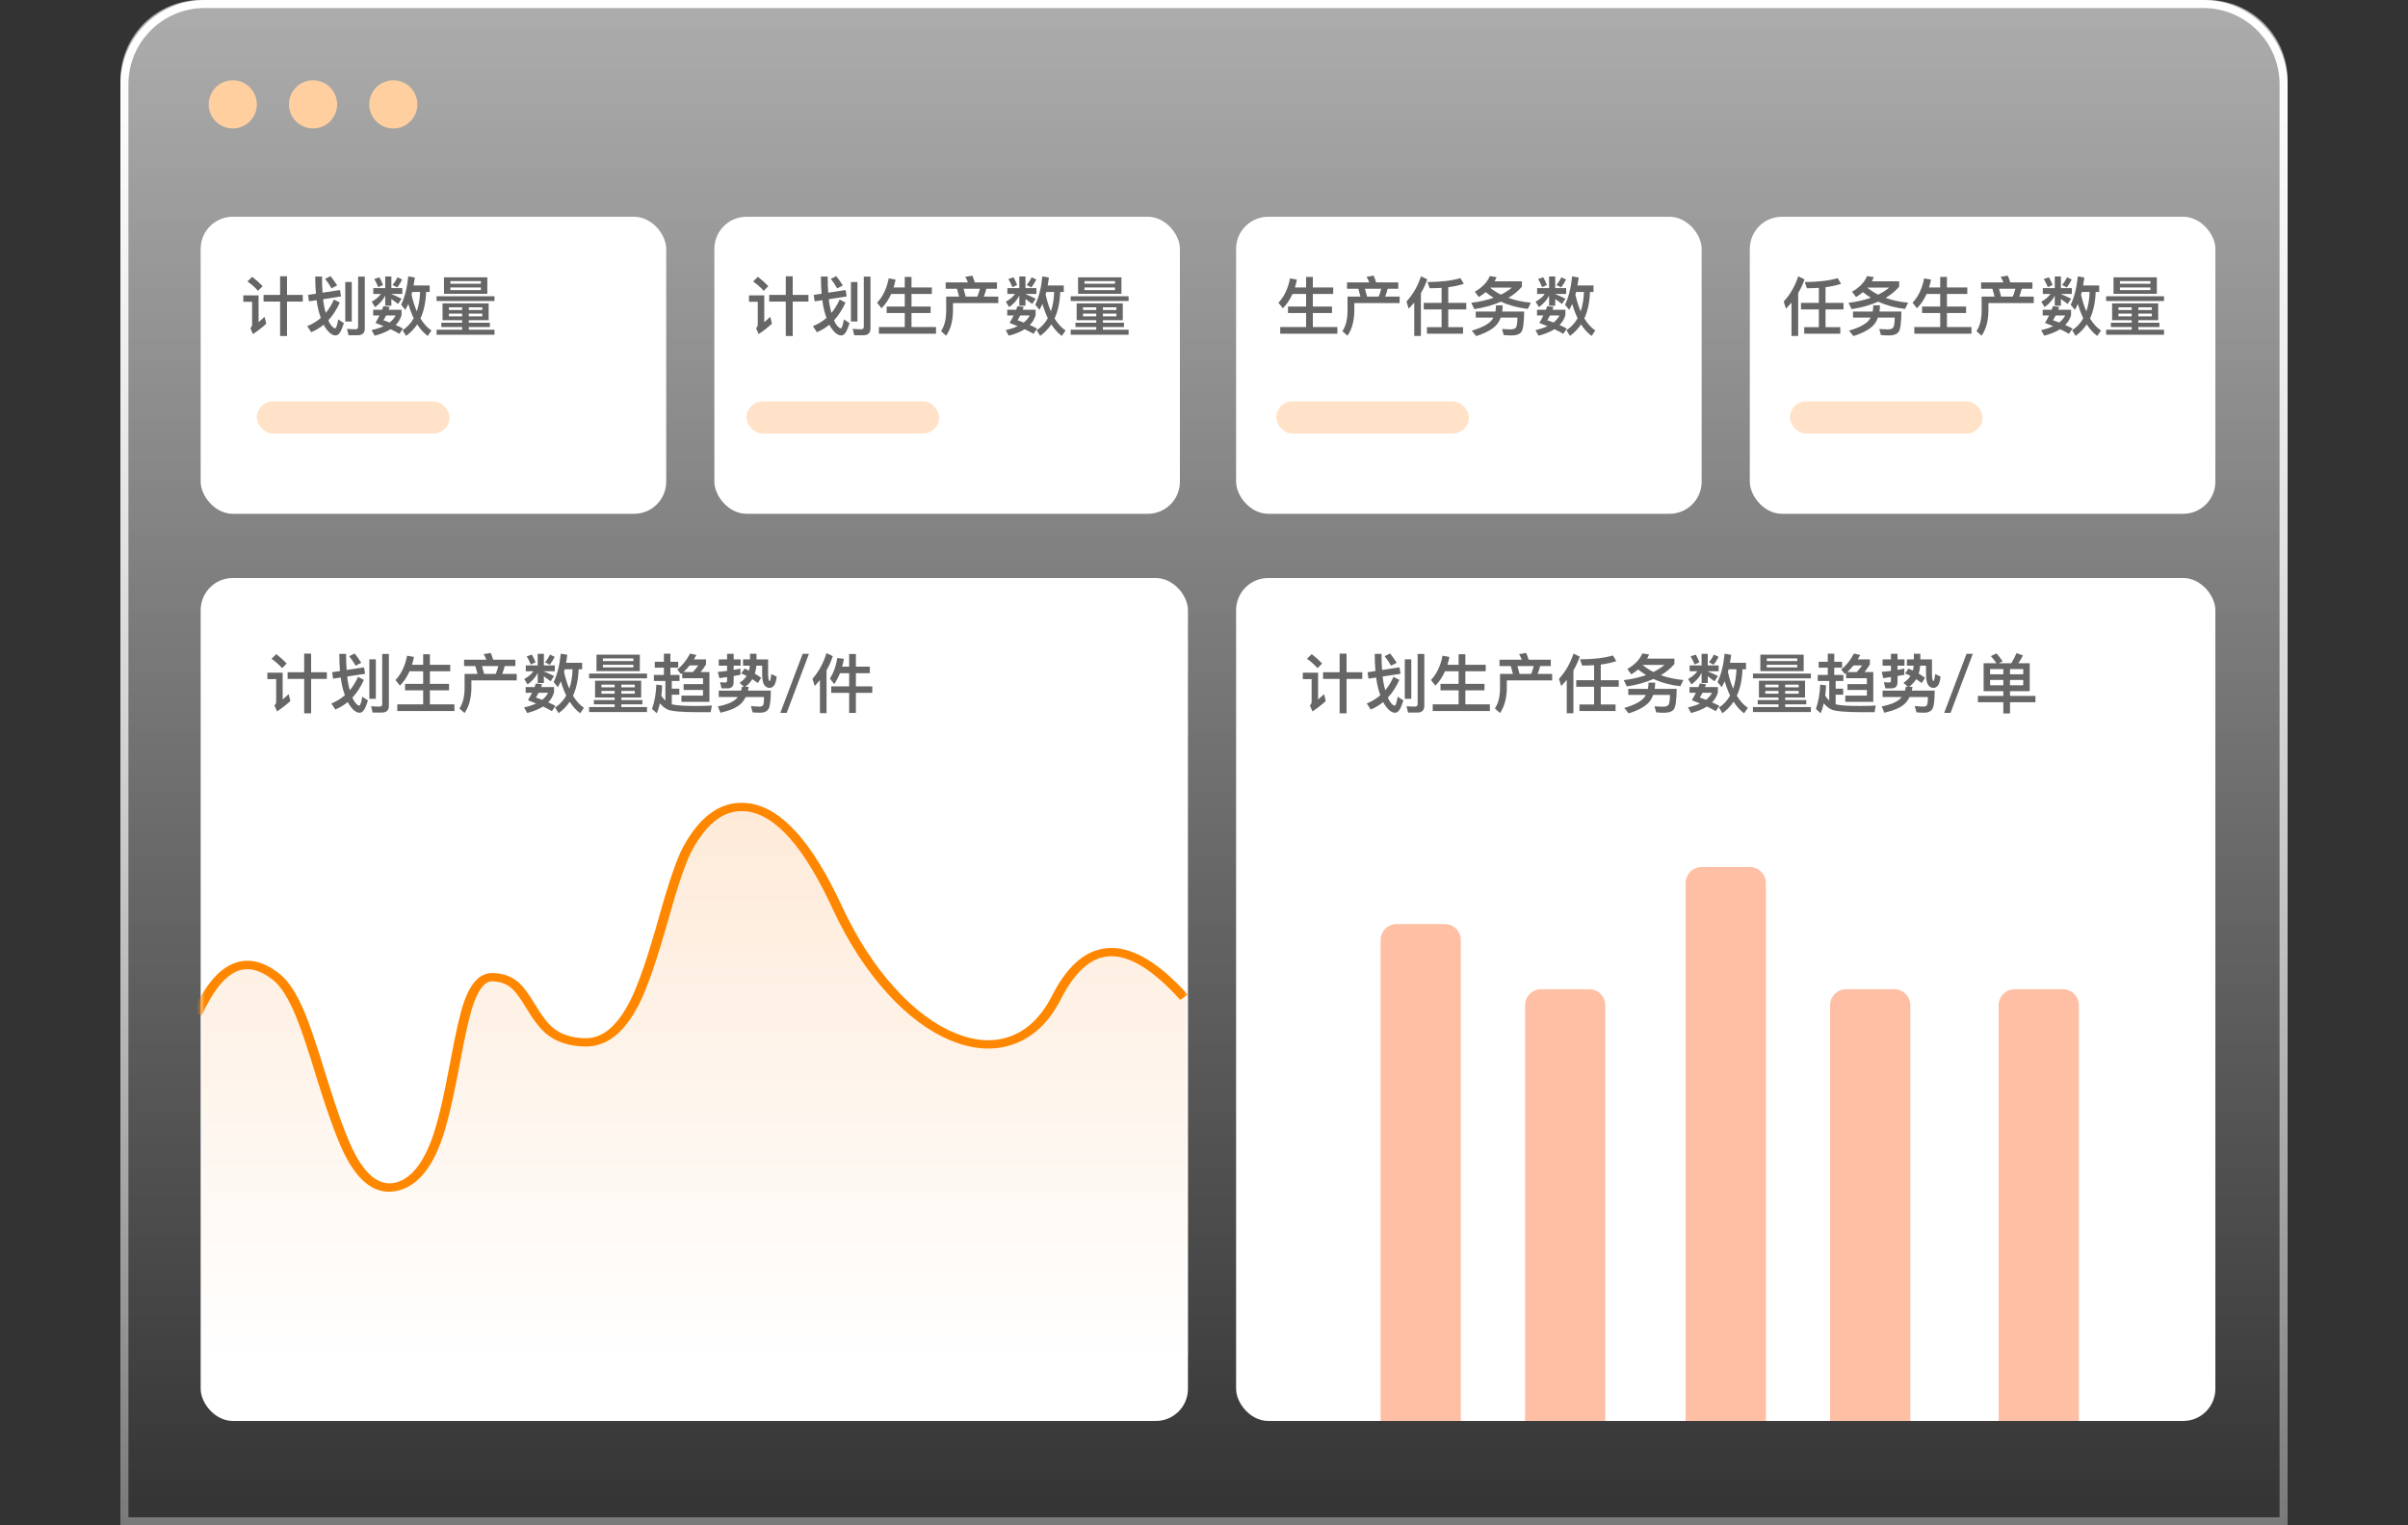
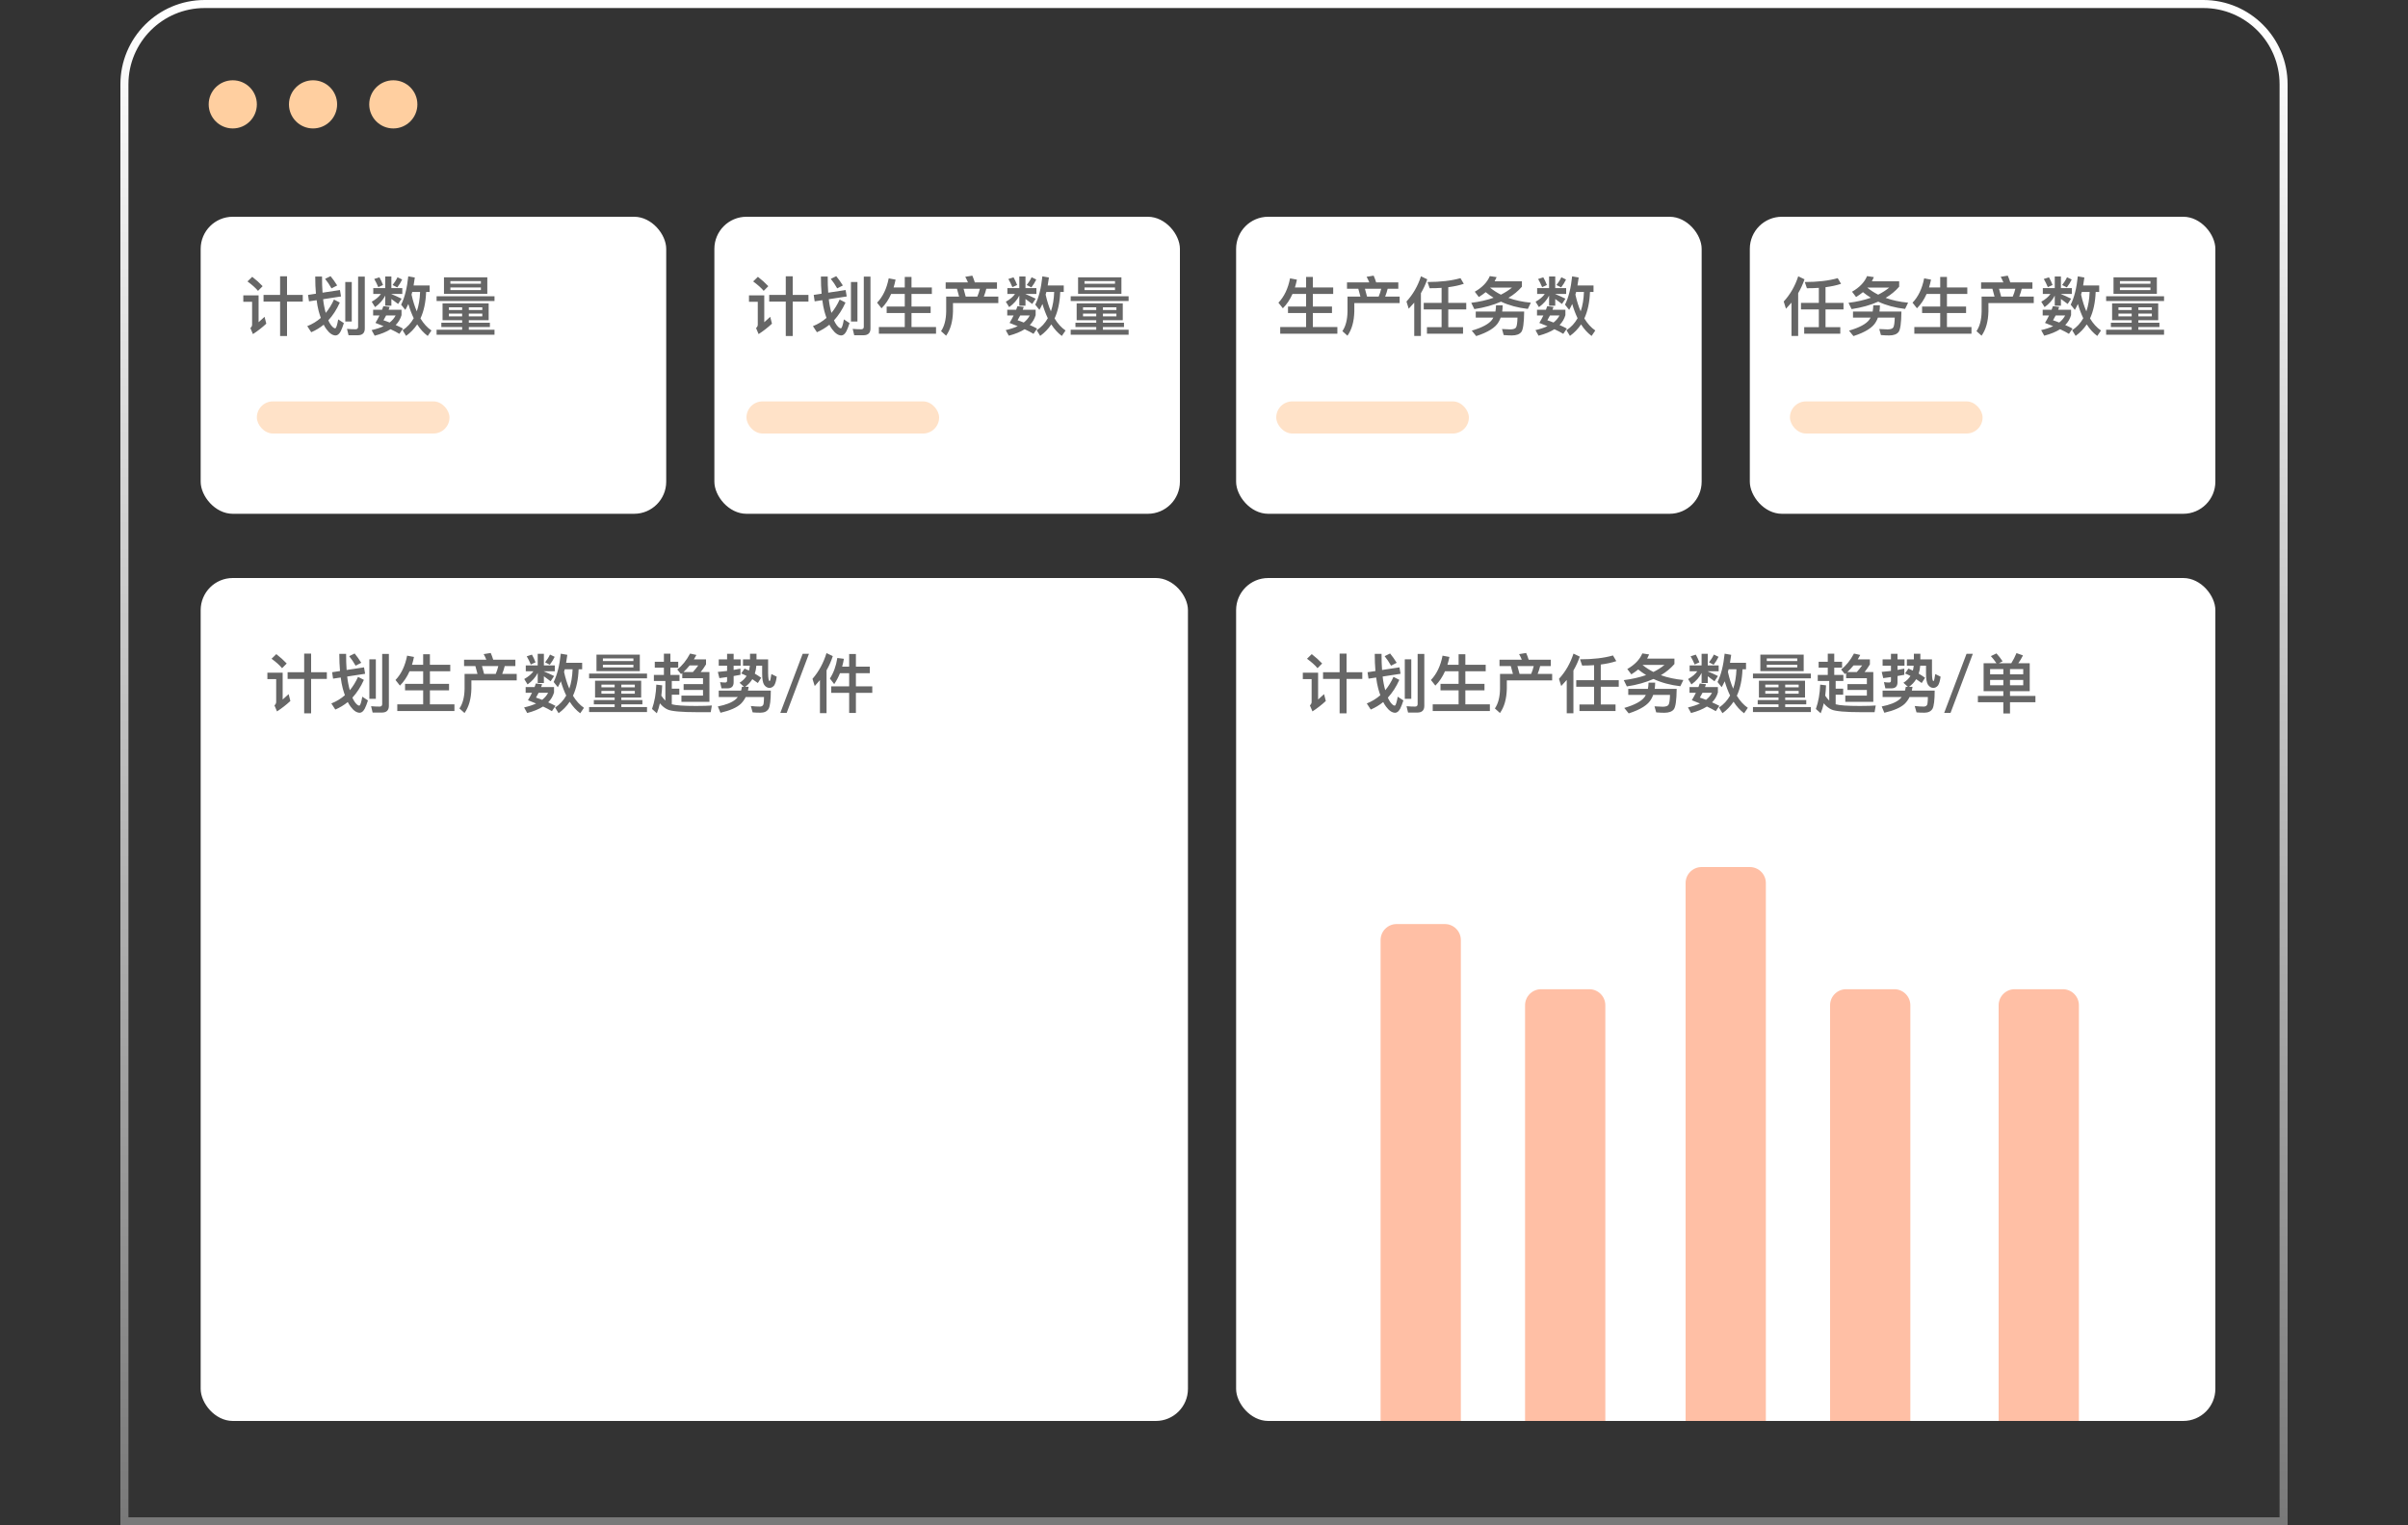
<svg xmlns="http://www.w3.org/2000/svg" fill="none" version="1.1" width="300" height="190" viewBox="0 0 300 190">
  <rect x="0" y="0" width="300" height="190" fill="#333333" stroke="none" />
  <defs>
    <clipPath id="master_svg0_117_18679">
      <rect x="0" y="0" width="300" height="190" rx="0" />
    </clipPath>
    <linearGradient x1="0.5" y1="0" x2="0.5" y2="1" id="master_svg1_117_18009">
      <stop offset="0%" stop-color="#FFFFFF" stop-opacity="0.6" />
      <stop offset="100%" stop-color="#FFFFFF" stop-opacity="0" />
    </linearGradient>
    <linearGradient x1="0.5" y1="0" x2="0.5" y2="1.534" id="master_svg2_117_17873">
      <stop offset="0%" stop-color="#FFFFFF" stop-opacity="1" />
      <stop offset="100%" stop-color="#FFFFFF" stop-opacity="0" />
    </linearGradient>
    <mask id="master_svg3_117_35329" style="mask-type:alpha" maskUnits="objectBoundingBox">
      <g>
-         <rect x="25" y="72" width="123" height="105" rx="4" fill="#FFFFFF" fill-opacity="1" />
-       </g>
+         </g>
    </mask>
    <linearGradient x1="0.463" y1="0.041" x2="0.463" y2="1" id="master_svg4_117_34855">
      <stop offset="0%" stop-color="#FDD5B1" stop-opacity="1" />
      <stop offset="100%" stop-color="#FFFFFF" stop-opacity="1" />
    </linearGradient>
    <mask id="master_svg5_117_18750" style="mask-type:alpha" maskUnits="objectBoundingBox">
      <g>
        <rect x="154" y="72" width="122" height="105" rx="4" fill="#FFFFFF" fill-opacity="1" />
      </g>
    </mask>
  </defs>
  <g clip-path="url(#master_svg0_117_18679)">
    <g>
      <g>
-         <path d="M15 10C15 4.477 19.477 0 25 0L275 0C280.523 0 285 4.477 285 10L285 190C285 190 285 190 285 190L15 190C15 190 15 190 15 190Z" fill="url(#master_svg1_117_18009)" fill-opacity="1" />
        <path d="M15.5 10.5C15.5 4.977 19.977 0.5 25.5 0.5L274.5 0.5C280.023 0.5 284.5 4.977 284.5 10.5L284.5 189.5C284.5 189.5 284.5 189.5 284.5 189.5L15.5 189.5C15.5 189.5 15.5 189.5 15.5 189.5Z" stroke="url(#master_svg2_117_17873)" fill-opacity="0" fill="none" stroke-width="1" />
      </g>
      <g>
        <g>
          <rect x="25" y="72" width="123" height="105" rx="4" fill="#FFFFFF" fill-opacity="1" />
        </g>
        <g>
          <path d="M35.832,83.736L35.832,84.568L37.896,84.568L37.896,88.856L38.76,88.856L38.76,84.568L40.72,84.568L40.72,83.736L38.76,83.736L38.76,81.416L37.896,81.416L37.896,83.736L35.832,83.736ZM34.424,81.48L33.832,82.056C34.4,82.472,34.84,82.864,35.144,83.232L35.72,82.648C35.36,82.264,34.928,81.872,34.424,81.48ZM33.312,83.792L33.312,84.592L34.408,84.592L34.408,87.432C34.408,87.6,34.336,87.744,34.192,87.864L34.512,88.616C35.104,88.232,35.656,87.8,36.176,87.32L35.96,86.464C35.696,86.712,35.448,86.936,35.216,87.136L35.216,83.792L33.312,83.792ZM46.016,82.128L46.016,87.048L46.824,87.048L46.824,82.128L46.016,82.128ZM47.576,88.76C48.152,88.76,48.448,88.48,48.448,87.92L48.448,81.456L47.616,81.456L47.616,87.704C47.616,87.912,47.504,88.016,47.288,88.016C46.96,88.016,46.608,88,46.232,87.968L46.424,88.76L47.576,88.76ZM45.352,83.128L43.184,83.456C43.136,82.856,43.12,82.184,43.12,81.448L42.272,81.448C42.272,82.232,42.304,82.944,42.36,83.584L41.376,83.736L41.496,84.536L42.448,84.392C42.512,84.888,42.592,85.336,42.696,85.728C42.776,86.04,42.872,86.328,42.968,86.6C42.472,87.032,41.912,87.376,41.28,87.624L41.776,88.384C42.336,88.144,42.856,87.832,43.328,87.448C43.432,87.656,43.544,87.84,43.672,88.008C44.048,88.52,44.432,88.784,44.816,88.784C45.048,88.784,45.256,88.616,45.44,88.28C45.584,88,45.712,87.656,45.84,87.248L45.136,86.784C45.008,87.504,44.888,87.872,44.768,87.896C44.552,87.888,44.312,87.656,44.048,87.2C44,87.112,43.952,87.016,43.904,86.904C44.464,86.296,44.944,85.56,45.336,84.688L44.608,84.312C44.32,84.944,43.984,85.496,43.584,85.976C43.512,85.736,43.448,85.464,43.392,85.176C43.336,84.904,43.288,84.6,43.256,84.272L45.488,83.928L45.352,83.128ZM44.184,81.4L43.504,81.736C43.792,82.088,44.056,82.488,44.304,82.92L45.008,82.56C44.744,82.136,44.472,81.752,44.184,81.4ZM51.024,83.616L52.72,83.616L52.72,85.184L50.464,85.184L50.464,85.992L52.72,85.992L52.72,87.736L49.496,87.736L49.496,88.568L56.616,88.568L56.616,87.736L53.56,87.736L53.56,85.992L55.944,85.992L55.944,85.184L53.56,85.184L53.56,83.616L56.096,83.616L56.096,82.808L53.56,82.808L53.56,81.496L52.72,81.496L52.72,82.808L51.328,82.808C51.424,82.504,51.504,82.176,51.576,81.832L50.72,81.672C50.472,82.944,49.992,83.952,49.272,84.704L49.824,85.4C50.312,84.92,50.712,84.32,51.024,83.616ZM61.136,81.336L60.256,81.48C60.376,81.688,60.488,81.92,60.592,82.176L57.816,82.176L57.816,82.968L59.224,82.968L59.488,83.944L57.88,83.944L57.88,85.792C57.864,86.84,57.648,87.656,57.24,88.248L57.872,88.816C58.416,88.056,58.696,87.048,58.728,85.792L58.728,84.752L64.376,84.752L64.376,83.944L62.568,83.944C62.696,83.624,62.8,83.304,62.88,82.968L64.208,82.968L64.208,82.176L61.448,82.176C61.352,81.864,61.248,81.584,61.136,81.336ZM60.312,83.944L60.048,82.968L62.08,82.968C62,83.304,61.896,83.624,61.76,83.944L60.312,83.944ZM70.36,83.368L71.336,83.368C71.304,84.272,71.168,85.08,70.928,85.784C70.664,85.184,70.448,84.488,70.272,83.696C70.304,83.584,70.328,83.48,70.36,83.368ZM70.544,86.64C70.2,87.256,69.736,87.752,69.16,88.136L69.592,88.84C70.136,88.448,70.6,87.968,70.976,87.408C71.352,88,71.792,88.48,72.288,88.848L72.752,88.168C72.224,87.808,71.768,87.304,71.384,86.664C71.808,85.752,72.04,84.656,72.088,83.368L72.528,83.368L72.528,82.56L70.528,82.56C70.584,82.248,70.632,81.92,70.68,81.568L69.864,81.424C69.712,82.896,69.416,84.072,68.976,84.952L69.496,85.6C69.624,85.376,69.752,85.128,69.872,84.864C70.064,85.52,70.288,86.112,70.544,86.64ZM66.76,85.136C66.712,85.28,66.656,85.424,66.6,85.584L65.488,85.584L65.488,86.296L66.28,86.296C66.136,86.592,65.968,86.904,65.776,87.224C66.128,87.36,66.472,87.496,66.792,87.632C66.368,87.824,65.872,87.992,65.296,88.12L65.68,88.816C66.472,88.608,67.128,88.344,67.656,88.008C68.088,88.208,68.456,88.4,68.76,88.584L69.208,87.928C68.912,87.768,68.608,87.624,68.296,87.488C68.648,87.136,68.888,86.72,69.024,86.256L69.024,85.584L67.416,85.584C67.456,85.472,67.496,85.352,67.544,85.232L66.76,85.136ZM67.544,87.176C67.288,87.072,67.032,86.976,66.776,86.896C66.888,86.704,67,86.504,67.104,86.296L68.288,86.296C68.12,86.624,67.872,86.92,67.544,87.176ZM66.272,81.544L65.624,81.752C65.8,82.048,65.968,82.384,66.128,82.768L66.72,82.504C66.592,82.16,66.44,81.84,66.272,81.544ZM68.52,81.536C68.376,81.856,68.168,82.176,67.912,82.504L68.496,82.8C68.744,82.48,68.944,82.152,69.104,81.816L68.52,81.536ZM65.504,82.888L65.504,83.616L66.456,83.616C66.216,83.968,65.832,84.288,65.312,84.584L65.728,85.256C66.304,84.84,66.72,84.368,66.992,83.824L66.992,85.08L67.76,85.08L67.76,84.24C67.984,84.392,68.264,84.6,68.6,84.864L69.032,84.208C68.6,83.992,68.176,83.8,67.76,83.632L67.76,83.616L69.12,83.616L69.12,82.888L67.76,82.888L67.76,81.44L66.992,81.44L66.992,82.888L65.504,82.888ZM74.136,84.792L74.136,86.888L76.576,86.888L76.576,87.2L73.984,87.2L73.984,87.736L76.576,87.736L76.576,88.072L73.392,88.072L73.392,88.696L80.608,88.696L80.608,88.072L77.408,88.072L77.408,87.736L80.032,87.736L80.032,87.2L77.408,87.2L77.408,86.888L79.88,86.888L79.88,84.792L74.136,84.792ZM79.088,86.408L77.408,86.408L77.408,86.064L79.088,86.064L79.088,86.408ZM76.576,86.408L74.928,86.408L74.928,86.064L76.576,86.064L76.576,86.408ZM74.928,85.616L74.928,85.28L76.576,85.28L76.576,85.616L74.928,85.616ZM77.408,85.28L79.088,85.28L79.088,85.616L77.408,85.616L77.408,85.28ZM74.312,81.544L74.312,83.6L79.712,83.6L79.712,81.544L74.312,81.544ZM78.912,83.136L75.112,83.136L75.112,82.808L78.912,82.808L78.912,83.136ZM75.112,82.344L75.112,82.016L78.912,82.016L78.912,82.344L75.112,82.344ZM73.392,83.904L73.392,84.496L80.608,84.496L80.608,83.904L73.392,83.904ZM81.576,82.432L81.576,83.168L82.712,83.168L82.712,84.072L81.464,84.072L81.464,84.824L82.896,84.824L82.896,87.272C82.72,87.104,82.552,86.896,82.392,86.656C82.448,86.24,82.48,85.816,82.496,85.368L81.768,85.28C81.728,86.392,81.552,87.4,81.232,88.312L81.832,88.848C81.992,88.456,82.12,88.04,82.216,87.608C82.504,87.968,82.832,88.232,83.2,88.392C83.688,88.6,84.92,88.712,86.896,88.712L88.544,88.712L88.688,87.88C88.256,87.912,87.592,87.936,86.704,87.936C85.16,87.936,84.16,87.864,83.696,87.728L83.696,86.536L84.632,86.536L84.632,85.784L83.696,85.784L83.696,84.824L84.656,84.824L84.656,84.072L83.52,84.072L83.52,83.168L84.496,83.168L84.496,82.432L83.52,82.432L83.52,81.424L82.712,81.424L82.712,82.432L81.576,82.432ZM85.976,81.408C85.52,82.264,84.984,82.928,84.376,83.392L84.848,83.968C84.896,83.928,84.952,83.888,85,83.84L85,84.48L87.584,84.48L87.584,85.216L85.168,85.216L85.168,85.944L87.584,85.944L87.584,86.648L84.896,86.648L84.896,87.424L88.384,87.424L88.384,83.712L87.296,83.712C87.52,83.44,87.736,83.128,87.96,82.76L87.96,82.136L86.448,82.136C86.552,81.96,86.656,81.776,86.76,81.584L85.976,81.408ZM85.152,83.712C85.416,83.464,85.672,83.192,85.92,82.888L86.992,82.888C86.768,83.2,86.544,83.472,86.328,83.712L85.152,83.712ZM89.544,82.136L89.544,82.92L90.584,82.92L90.584,83.576C90.2,83.624,89.816,83.664,89.432,83.696L89.624,84.472C89.944,84.424,90.264,84.384,90.584,84.336L90.584,84.792C90.584,84.936,90.504,85.016,90.36,85.016C90.152,85.016,89.936,85,89.712,84.968L89.888,85.744L90.64,85.744C91.144,85.744,91.4,85.488,91.4,84.992L91.4,84.208C91.688,84.16,91.968,84.104,92.248,84.056L92.248,83.288C91.968,83.344,91.688,83.4,91.4,83.448L91.4,82.92L92.272,82.92L92.272,82.136L91.4,82.136L91.4,81.44L90.584,81.44L90.584,82.136L89.544,82.136ZM92.76,83.28L92.344,83.888C92.568,83.976,92.792,84.08,93.016,84.2C92.8,84.536,92.504,84.824,92.136,85.048L92.696,85.552L92.432,85.552C92.408,85.712,92.376,85.864,92.328,86.024L89.544,86.024L89.544,86.824L91.92,86.824C91.832,86.936,91.728,87.04,91.616,87.144C91.168,87.512,90.44,87.8,89.432,88L89.76,88.784C90.968,88.504,91.816,88.128,92.304,87.664C92.544,87.424,92.744,87.144,92.904,86.824L95.184,86.824C95.184,87.112,95.168,87.384,95.136,87.632C95.104,87.872,94.96,88,94.704,88.016C94.352,88.016,93.968,87.992,93.544,87.944L93.768,88.736C94.032,88.76,94.36,88.776,94.752,88.776C95.232,88.776,95.568,88.608,95.76,88.288C95.936,87.96,96.032,87.208,96.032,86.024L93.184,86.024C93.216,85.872,93.248,85.712,93.272,85.552L92.832,85.552C93.2,85.296,93.496,84.976,93.728,84.6C93.952,84.744,94.184,84.904,94.416,85.08L94.832,84.424C94.584,84.248,94.32,84.072,94.04,83.912C94.136,83.616,94.2,83.288,94.232,82.92L94.952,82.92L94.952,83.848C94.952,84.568,95.032,85.056,95.208,85.312C95.392,85.56,95.608,85.688,95.864,85.688C96.088,85.688,96.28,85.584,96.448,85.384C96.592,85.168,96.704,84.8,96.768,84.288L96.104,83.96C96.024,84.544,95.952,84.84,95.88,84.84C95.768,84.84,95.704,84.504,95.696,83.848L95.696,82.136L94.248,82.136L94.248,81.432L93.44,81.432L93.44,82.136L92.568,82.136L92.568,82.92L93.416,82.92C93.4,83.128,93.36,83.328,93.312,83.528C93.136,83.44,92.952,83.36,92.76,83.28ZM100,81.44L97.216,88.8L98.008,88.8L100.784,81.44L100,81.44ZM102.968,81.352C102.592,82.584,102.008,83.656,101.224,84.56L101.504,85.456C101.728,85.216,101.944,84.968,102.152,84.712L102.152,88.832L102.976,88.832L102.976,83.496C103.296,82.936,103.552,82.352,103.752,81.728L102.968,81.352ZM104.32,81.96C104.16,82.968,103.848,83.824,103.392,84.52L103.928,85.216C104.208,84.808,104.448,84.352,104.648,83.856L105.792,83.856L105.792,85.496L103.56,85.496L103.56,86.304L105.792,86.304L105.792,88.808L106.632,88.808L106.632,86.304L108.672,86.304L108.672,85.496L106.632,85.496L106.632,83.856L108.368,83.856L108.368,83.04L106.632,83.04L106.632,81.464L105.792,81.464L105.792,83.04L104.92,83.04C105.008,82.728,105.08,82.4,105.136,82.064L104.32,81.96Z" fill="#666666" fill-opacity="1" />
        </g>
        <g mask="url(#master_svg3_117_35329)">
          <g>
            <g style="opacity:0.5;mix-blend-mode:multiply">
              <path d="M25.008,126.672Q29.168,117.557,34.889,122.114C40.609,126.672,41.649,150.385,49.97,148.061C58.291,145.737,55.951,122.114,61.671,122.114C67.392,122.114,65.572,130.198,73.373,130.198C81.173,130.198,82.473,112.621,85.984,106.183C89.494,99.745,96.775,96.577,104.576,113.388C112.376,130.198,126.158,135.833,131.878,124.61Q137.599,113.388,148,124.61L148,168.775L25.138,169L25.008,126.672Z" fill-rule="evenodd" fill="url(#master_svg4_117_34855)" fill-opacity="1" style="mix-blend-mode:multiply" />
            </g>
            <g>
              <path d="M147.034,124.543Q142.137,119.112,138.465,119.112Q134.892,119.112,132.186,124.434Q129.991,128.748,126.27,130.071Q122.683,131.347,118.468,129.614Q114.37,127.929,110.56,123.743Q106.601,119.394,103.71,113.152Q98.512,101.926,93.242,101.102Q89.185,100.468,86.203,105.947Q85.11,107.957,83.277,114.49Q81.16,122.034,79.643,125.034Q76.953,130.355,73.018,130.355Q69.974,130.355,68.041,128.76Q66.927,127.84,65.55,125.545Q64.493,123.783,63.822,123.171Q62.799,122.239,61.296,122.239Q59.983,122.239,58.978,125.085Q58.298,127.011,57.289,132.464Q56.016,139.349,54.94,142.246Q53.046,147.343,49.764,148.261Q45.972,149.322,43.234,144.379Q41.711,141.63,39.373,134.006Q37.794,128.856,36.92,126.721Q35.504,123.261,34.049,122.099Q31.504,120.068,29.416,121.033Q27.138,122.086,25.134,126.485L24,126.112Q26.164,121.361,28.835,120.126Q31.696,118.804,34.882,121.347Q36.554,122.682,38.069,126.382Q38.959,128.556,40.55,133.746Q42.86,141.277,44.335,143.94Q46.614,148.056,49.383,147.281Q52.074,146.528,53.78,141.936Q54.829,139.112,56.088,132.304Q57.109,126.782,57.813,124.789Q59.078,121.207,61.296,121.207Q63.328,121.207,64.712,122.468Q65.499,123.185,66.634,125.077Q67.919,127.219,68.889,128.02Q70.468,129.323,73.018,129.323Q76.151,129.323,78.526,124.626Q80.001,121.709,82.094,114.251Q83.955,107.618,85.099,105.514Q88.476,99.307,93.462,100.087Q99.397,101.015,104.842,112.774Q107.669,118.879,111.522,123.112Q115.158,127.106,118.998,128.685Q122.719,130.215,125.8,129.119Q129.069,127.956,131.069,124.025Q134.093,118.08,138.465,118.08Q142.738,118.08,148,123.916L147.034,124.543Z" fill-rule="evenodd" fill="#FF8700" fill-opacity="1" />
            </g>
          </g>
        </g>
      </g>
      <g>
        <g>
          <rect x="154" y="72" width="122" height="105" rx="4" fill="#FFFFFF" fill-opacity="1" />
        </g>
        <g mask="url(#master_svg5_117_18750)" />
        <g>
          <path d="M164.832,83.736L164.832,84.568L166.896,84.568L166.896,88.856L167.76,88.856L167.76,84.568L169.72,84.568L169.72,83.736L167.76,83.736L167.76,81.416L166.896,81.416L166.896,83.736L164.832,83.736ZM163.424,81.48L162.832,82.056C163.4,82.472,163.84,82.864,164.144,83.232L164.72,82.648C164.36,82.264,163.928,81.872,163.424,81.48ZM162.312,83.792L162.312,84.592L163.408,84.592L163.408,87.432C163.408,87.6,163.336,87.744,163.192,87.864L163.512,88.616C164.104,88.232,164.656,87.8,165.176,87.32L164.96,86.464C164.696,86.712,164.448,86.936,164.216,87.136L164.216,83.792L162.312,83.792ZM175.016,82.128L175.016,87.048L175.824,87.048L175.824,82.128L175.016,82.128ZM176.576,88.76C177.152,88.76,177.448,88.48,177.448,87.92L177.448,81.456L176.616,81.456L176.616,87.704C176.616,87.912,176.504,88.016,176.288,88.016C175.96,88.016,175.608,88,175.232,87.968L175.424,88.76L176.576,88.76ZM174.352,83.128L172.184,83.456C172.136,82.856,172.12,82.184,172.12,81.448L171.272,81.448C171.272,82.232,171.304,82.944,171.36,83.584L170.376,83.736L170.496,84.536L171.448,84.392C171.512,84.888,171.592,85.336,171.696,85.728C171.776,86.04,171.872,86.328,171.968,86.6C171.472,87.032,170.912,87.376,170.28,87.624L170.776,88.384C171.336,88.144,171.856,87.832,172.328,87.448C172.432,87.656,172.544,87.84,172.672,88.008C173.048,88.52,173.432,88.784,173.816,88.784C174.048,88.784,174.256,88.616,174.44,88.28C174.584,88,174.712,87.656,174.84,87.248L174.136,86.784C174.008,87.504,173.888,87.872,173.768,87.896C173.552,87.888,173.312,87.656,173.048,87.2C173,87.112,172.952,87.016,172.904,86.904C173.464,86.296,173.944,85.56,174.336,84.688L173.608,84.312C173.32,84.944,172.984,85.496,172.584,85.976C172.512,85.736,172.448,85.464,172.392,85.176C172.336,84.904,172.288,84.6,172.256,84.272L174.488,83.928L174.352,83.128ZM173.184,81.4L172.504,81.736C172.792,82.088,173.056,82.488,173.304,82.92L174.008,82.56C173.744,82.136,173.472,81.752,173.184,81.4ZM180.024,83.616L181.72,83.616L181.72,85.184L179.464,85.184L179.464,85.992L181.72,85.992L181.72,87.736L178.496,87.736L178.496,88.568L185.616,88.568L185.616,87.736L182.56,87.736L182.56,85.992L184.944,85.992L184.944,85.184L182.56,85.184L182.56,83.616L185.096,83.616L185.096,82.808L182.56,82.808L182.56,81.496L181.72,81.496L181.72,82.808L180.328,82.808C180.424,82.504,180.504,82.176,180.576,81.832L179.72,81.672C179.472,82.944,178.992,83.952,178.272,84.704L178.824,85.4C179.312,84.92,179.712,84.32,180.024,83.616ZM190.136,81.336L189.256,81.48C189.376,81.688,189.488,81.92,189.592,82.176L186.816,82.176L186.816,82.968L188.224,82.968L188.488,83.944L186.88,83.944L186.88,85.792C186.864,86.84,186.648,87.656,186.24,88.248L186.872,88.816C187.416,88.056,187.696,87.048,187.728,85.792L187.728,84.752L193.376,84.752L193.376,83.944L191.568,83.944C191.696,83.624,191.8,83.304,191.88,82.968L193.208,82.968L193.208,82.176L190.448,82.176C190.352,81.864,190.248,81.584,190.136,81.336ZM189.312,83.944L189.048,82.968L191.08,82.968C191,83.304,190.896,83.624,190.76,83.944L189.312,83.944ZM200.952,81.648C199.832,81.968,198.464,82.128,196.848,82.128L197.112,82.904C197.64,82.904,198.136,82.888,198.6,82.856L198.6,84.728L196.376,84.728L196.376,85.544L198.6,85.544L198.6,87.752L196.776,87.752L196.776,88.568L201.272,88.568L201.272,87.752L199.432,87.752L199.432,85.544L201.672,85.544L201.672,84.728L199.432,84.728L199.432,82.776C200.16,82.68,200.808,82.544,201.368,82.352L200.952,81.648ZM196.032,81.416C195.64,82.624,195.04,83.672,194.224,84.56L194.504,85.456C194.744,85.208,194.976,84.952,195.192,84.696L195.192,88.848L196.024,88.848L196.024,83.52C196.344,82.976,196.608,82.4,196.816,81.792L196.032,81.416ZM204.608,81.392C204.288,82.16,203.664,82.808,202.736,83.336L203.24,84C203.544,83.808,203.832,83.608,204.096,83.392C204.4,83.64,204.728,83.872,205.08,84.088C204.264,84.376,203.336,84.592,202.296,84.72L202.68,85.504C203.944,85.312,205.048,85,206,84.576C206.992,85.04,208.104,85.336,209.344,85.48L209.72,84.704C208.696,84.608,207.76,84.408,206.92,84.104C207.576,83.72,208.136,83.256,208.608,82.712L208.608,82.04L205.208,82.04C205.296,81.88,205.376,81.704,205.456,81.52L204.608,81.392ZM205.992,83.704C205.512,83.464,205.064,83.176,204.648,82.84L204.664,82.824L207.368,82.824C206.96,83.16,206.504,83.448,205.992,83.704ZM205.384,85.032C205.376,85.304,205.352,85.56,205.304,85.808L202.856,85.808L202.856,86.56L205.048,86.56C205,86.64,204.952,86.728,204.896,86.816C204.504,87.352,203.656,87.808,202.36,88.184L202.912,88.864C204.4,88.384,205.336,87.792,205.72,87.08C205.816,86.92,205.896,86.744,205.96,86.56L208.056,86.56C208.04,87.224,207.976,87.632,207.872,87.792C207.776,87.944,207.544,88.024,207.168,88.032C206.896,88.024,206.552,88.008,206.128,87.984L206.336,88.736C206.736,88.768,207.072,88.784,207.352,88.784C207.912,88.784,208.304,88.64,208.528,88.36C208.752,88.08,208.872,87.232,208.888,85.808L206.152,85.808C206.184,85.568,206.208,85.304,206.208,85.032L205.384,85.032ZM215.36,83.368L216.336,83.368C216.304,84.272,216.168,85.08,215.928,85.784C215.664,85.184,215.448,84.488,215.272,83.696C215.304,83.584,215.328,83.48,215.36,83.368ZM215.544,86.64C215.2,87.256,214.736,87.752,214.16,88.136L214.592,88.84C215.136,88.448,215.6,87.968,215.976,87.408C216.352,88,216.792,88.48,217.288,88.848L217.752,88.168C217.224,87.808,216.768,87.304,216.384,86.664C216.808,85.752,217.04,84.656,217.088,83.368L217.528,83.368L217.528,82.56L215.528,82.56C215.584,82.248,215.632,81.92,215.68,81.568L214.864,81.424C214.712,82.896,214.416,84.072,213.976,84.952L214.496,85.6C214.624,85.376,214.752,85.128,214.872,84.864C215.064,85.52,215.288,86.112,215.544,86.64ZM211.76,85.136C211.712,85.28,211.656,85.424,211.6,85.584L210.488,85.584L210.488,86.296L211.28,86.296C211.136,86.592,210.968,86.904,210.776,87.224C211.128,87.36,211.472,87.496,211.792,87.632C211.368,87.824,210.872,87.992,210.296,88.12L210.68,88.816C211.472,88.608,212.128,88.344,212.656,88.008C213.088,88.208,213.456,88.4,213.76,88.584L214.208,87.928C213.912,87.768,213.608,87.624,213.296,87.488C213.648,87.136,213.888,86.72,214.024,86.256L214.024,85.584L212.416,85.584C212.456,85.472,212.496,85.352,212.544,85.232L211.76,85.136ZM212.544,87.176C212.288,87.072,212.032,86.976,211.776,86.896C211.888,86.704,212,86.504,212.104,86.296L213.288,86.296C213.12,86.624,212.872,86.92,212.544,87.176ZM211.272,81.544L210.624,81.752C210.8,82.048,210.968,82.384,211.128,82.768L211.72,82.504C211.592,82.16,211.44,81.84,211.272,81.544ZM213.52,81.536C213.376,81.856,213.168,82.176,212.912,82.504L213.496,82.8C213.744,82.48,213.944,82.152,214.104,81.816L213.52,81.536ZM210.504,82.888L210.504,83.616L211.456,83.616C211.216,83.968,210.832,84.288,210.312,84.584L210.728,85.256C211.304,84.84,211.72,84.368,211.992,83.824L211.992,85.08L212.76,85.08L212.76,84.24C212.984,84.392,213.264,84.6,213.6,84.864L214.032,84.208C213.6,83.992,213.176,83.8,212.76,83.632L212.76,83.616L214.12,83.616L214.12,82.888L212.76,82.888L212.76,81.44L211.992,81.44L211.992,82.888L210.504,82.888ZM219.136,84.792L219.136,86.888L221.576,86.888L221.576,87.2L218.984,87.2L218.984,87.736L221.576,87.736L221.576,88.072L218.392,88.072L218.392,88.696L225.608,88.696L225.608,88.072L222.408,88.072L222.408,87.736L225.032,87.736L225.032,87.2L222.408,87.2L222.408,86.888L224.88,86.888L224.88,84.792L219.136,84.792ZM224.088,86.408L222.408,86.408L222.408,86.064L224.088,86.064L224.088,86.408ZM221.576,86.408L219.928,86.408L219.928,86.064L221.576,86.064L221.576,86.408ZM219.928,85.616L219.928,85.28L221.576,85.28L221.576,85.616L219.928,85.616ZM222.408,85.28L224.088,85.28L224.088,85.616L222.408,85.616L222.408,85.28ZM219.312,81.544L219.312,83.6L224.712,83.6L224.712,81.544L219.312,81.544ZM223.912,83.136L220.112,83.136L220.112,82.808L223.912,82.808L223.912,83.136ZM220.112,82.344L220.112,82.016L223.912,82.016L223.912,82.344L220.112,82.344ZM218.392,83.904L218.392,84.496L225.608,84.496L225.608,83.904L218.392,83.904ZM226.576,82.432L226.576,83.168L227.712,83.168L227.712,84.072L226.464,84.072L226.464,84.824L227.896,84.824L227.896,87.272C227.72,87.104,227.552,86.896,227.392,86.656C227.448,86.24,227.48,85.816,227.496,85.368L226.768,85.28C226.728,86.392,226.552,87.4,226.232,88.312L226.832,88.848C226.992,88.456,227.12,88.04,227.216,87.608C227.504,87.968,227.832,88.232,228.2,88.392C228.688,88.6,229.92,88.712,231.896,88.712L233.544,88.712L233.688,87.88C233.256,87.912,232.592,87.936,231.704,87.936C230.16,87.936,229.16,87.864,228.696,87.728L228.696,86.536L229.632,86.536L229.632,85.784L228.696,85.784L228.696,84.824L229.656,84.824L229.656,84.072L228.52,84.072L228.52,83.168L229.496,83.168L229.496,82.432L228.52,82.432L228.52,81.424L227.712,81.424L227.712,82.432L226.576,82.432ZM230.976,81.408C230.52,82.264,229.984,82.928,229.376,83.392L229.848,83.968C229.896,83.928,229.952,83.888,230,83.84L230,84.48L232.584,84.48L232.584,85.216L230.168,85.216L230.168,85.944L232.584,85.944L232.584,86.648L229.896,86.648L229.896,87.424L233.384,87.424L233.384,83.712L232.296,83.712C232.52,83.44,232.736,83.128,232.96,82.76L232.96,82.136L231.448,82.136C231.552,81.96,231.656,81.776,231.76,81.584L230.976,81.408ZM230.152,83.712C230.416,83.464,230.672,83.192,230.92,82.888L231.992,82.888C231.768,83.2,231.544,83.472,231.328,83.712L230.152,83.712ZM234.544,82.136L234.544,82.92L235.584,82.92L235.584,83.576C235.2,83.624,234.816,83.664,234.432,83.696L234.624,84.472C234.944,84.424,235.264,84.384,235.584,84.336L235.584,84.792C235.584,84.936,235.504,85.016,235.36,85.016C235.152,85.016,234.936,85,234.712,84.968L234.888,85.744L235.64,85.744C236.144,85.744,236.4,85.488,236.4,84.992L236.4,84.208C236.688,84.16,236.968,84.104,237.248,84.056L237.248,83.288C236.968,83.344,236.688,83.4,236.4,83.448L236.4,82.92L237.272,82.92L237.272,82.136L236.4,82.136L236.4,81.44L235.584,81.44L235.584,82.136L234.544,82.136ZM237.76,83.28L237.344,83.888C237.568,83.976,237.792,84.08,238.016,84.2C237.8,84.536,237.504,84.824,237.136,85.048L237.696,85.552L237.432,85.552C237.408,85.712,237.376,85.864,237.328,86.024L234.544,86.024L234.544,86.824L236.92,86.824C236.832,86.936,236.728,87.04,236.616,87.144C236.168,87.512,235.44,87.8,234.432,88L234.76,88.784C235.968,88.504,236.816,88.128,237.304,87.664C237.544,87.424,237.744,87.144,237.904,86.824L240.184,86.824C240.184,87.112,240.168,87.384,240.136,87.632C240.104,87.872,239.96,88,239.704,88.016C239.352,88.016,238.968,87.992,238.544,87.944L238.768,88.736C239.032,88.76,239.36,88.776,239.752,88.776C240.232,88.776,240.568,88.608,240.76,88.288C240.936,87.96,241.032,87.208,241.032,86.024L238.184,86.024C238.216,85.872,238.248,85.712,238.272,85.552L237.832,85.552C238.2,85.296,238.496,84.976,238.728,84.6C238.952,84.744,239.184,84.904,239.416,85.08L239.832,84.424C239.584,84.248,239.32,84.072,239.04,83.912C239.136,83.616,239.2,83.288,239.232,82.92L239.952,82.92L239.952,83.848C239.952,84.568,240.032,85.056,240.208,85.312C240.392,85.56,240.608,85.688,240.864,85.688C241.088,85.688,241.28,85.584,241.448,85.384C241.592,85.168,241.704,84.8,241.768,84.288L241.104,83.96C241.024,84.544,240.952,84.84,240.88,84.84C240.768,84.84,240.704,84.504,240.696,83.848L240.696,82.136L239.248,82.136L239.248,81.432L238.44,81.432L238.44,82.136L237.568,82.136L237.568,82.92L238.416,82.92C238.4,83.128,238.36,83.328,238.312,83.528C238.136,83.44,237.952,83.36,237.76,83.28ZM245,81.44L242.216,88.8L243.008,88.8L245.784,81.44L245,81.44ZM247.128,82.616L247.128,86.096L249.584,86.096L249.584,86.688L246.416,86.688L246.416,87.472L249.584,87.472L249.584,88.872L250.416,88.872L250.416,87.472L253.584,87.472L253.584,86.688L250.416,86.688L250.416,86.096L252.872,86.096L252.872,82.616L251.448,82.616C251.656,82.328,251.856,82,252.032,81.64L251.224,81.352C251.04,81.8,250.824,82.216,250.576,82.616L249.024,82.616L249.496,82.376C249.256,82.016,249,81.688,248.728,81.392L248.032,81.728C248.272,81.992,248.504,82.288,248.728,82.616L247.128,82.616ZM252.064,85.36L250.416,85.36L250.416,84.696L252.064,84.696L252.064,85.36ZM249.584,85.36L247.936,85.36L247.936,84.696L249.584,84.696L249.584,85.36ZM247.936,83.992L247.936,83.344L249.584,83.344L249.584,83.992L247.936,83.992ZM250.416,83.344L252.064,83.344L252.064,83.992L250.416,83.992L250.416,83.344Z" fill="#666666" fill-opacity="1" />
        </g>
        <g>
          <g>
            <path d="M172 117.103C172 115.998 172.895 115.103 174 115.103L180 115.103C181.105 115.103 182 115.998 182 117.103L182 177C182 177 182 177 182 177L172 177C172 177 172 177 172 177Z" fill="#FF946A" fill-opacity="0.6" />
          </g>
          <g>
            <path d="M190 125.221C190 124.116 190.895 123.221 192 123.221L198 123.221C199.105 123.221 200 124.116 200 125.221L200 177C200 177 200 177 200 177L190 177C190 177 190 177 190 177Z" fill="#FF946A" fill-opacity="0.6" />
          </g>
          <g>
            <path d="M228 125.221C228 124.116 228.895 123.221 230 123.221L236 123.221C237.105 123.221 238 124.116 238 125.221L238 177C238 177 238 177 238 177L228 177C228 177 228 177 228 177Z" fill="#FF946A" fill-opacity="0.6" />
          </g>
          <g>
            <path d="M210 110C210 108.895 210.895 108 212 108L218 108C219.105 108 220 108.895 220 110L220 177C220 177 220 177 220 177L210 177C210 177 210 177 210 177Z" fill="#FF946A" fill-opacity="0.6" />
            <path d="M210 110C210 108.895 210.895 108 212 108L218 108C219.105 108 220 108.895 220 110L220 177C220 177 220 177 220 177L210 177C210 177 210 177 210 177Z" fill-opacity="0" stroke-opacity="1" stroke="#FF946A" fill="none" stroke-width="0" />
          </g>
          <g>
            <path d="M249 125.221C249 124.116 249.895 123.221 251 123.221L257 123.221C258.105 123.221 259 124.116 259 125.221L259 177C259 177 259 177 259 177L249 177C249 177 249 177 249 177Z" fill="#FF946A" fill-opacity="0.6" />
          </g>
        </g>
      </g>
      <g>
        <g>
          <g>
            <rect x="25" y="27" width="58" height="37" rx="4" fill="#FFFFFF" fill-opacity="1" />
          </g>
          <g>
            <path d="M32.832,36.736L32.832,37.568L34.896,37.568L34.896,41.856L35.76,41.856L35.76,37.568L37.72,37.568L37.72,36.736L35.76,36.736L35.76,34.416L34.896,34.416L34.896,36.736L32.832,36.736ZM31.424,34.48L30.832,35.056C31.4,35.472,31.84,35.864,32.144,36.232L32.72,35.648C32.36,35.264,31.928,34.872,31.424,34.48ZM30.312,36.792L30.312,37.592L31.408,37.592L31.408,40.432C31.408,40.6,31.336,40.744,31.192,40.864L31.512,41.616C32.104,41.232,32.656,40.8,33.176,40.32L32.96,39.464C32.696,39.712,32.448,39.936,32.216,40.136L32.216,36.792L30.312,36.792ZM43.016,35.128L43.016,40.048L43.824,40.048L43.824,35.128L43.016,35.128ZM44.576,41.76C45.152,41.76,45.448,41.48,45.448,40.92L45.448,34.456L44.616,34.456L44.616,40.704C44.616,40.912,44.504,41.016,44.288,41.016C43.96,41.016,43.608,41,43.232,40.968L43.424,41.76L44.576,41.76ZM42.352,36.128L40.184,36.456C40.136,35.856,40.12,35.184,40.12,34.448L39.272,34.448C39.272,35.232,39.304,35.944,39.36,36.584L38.376,36.736L38.496,37.536L39.448,37.392C39.512,37.888,39.592,38.336,39.696,38.728C39.776,39.04,39.872,39.328,39.968,39.6C39.472,40.032,38.912,40.376,38.28,40.624L38.776,41.384C39.336,41.144,39.856,40.832,40.328,40.448C40.432,40.656,40.544,40.84,40.672,41.008C41.048,41.52,41.432,41.784,41.816,41.784C42.048,41.784,42.256,41.616,42.44,41.28C42.584,41,42.712,40.656,42.84,40.248L42.136,39.784C42.008,40.504,41.888,40.872,41.768,40.896C41.552,40.888,41.312,40.656,41.048,40.2C41,40.112,40.952,40.016,40.904,39.904C41.464,39.296,41.944,38.56,42.336,37.688L41.608,37.312C41.32,37.944,40.984,38.496,40.584,38.976C40.512,38.736,40.448,38.464,40.392,38.176C40.336,37.904,40.288,37.6,40.256,37.272L42.488,36.928L42.352,36.128ZM41.184,34.4L40.504,34.736C40.792,35.088,41.056,35.488,41.304,35.92L42.008,35.56C41.744,35.136,41.472,34.752,41.184,34.4ZM51.36,36.368L52.336,36.368C52.304,37.272,52.168,38.08,51.928,38.784C51.664,38.184,51.448,37.488,51.272,36.696C51.304,36.584,51.328,36.48,51.36,36.368ZM51.544,39.64C51.2,40.256,50.736,40.752,50.16,41.136L50.592,41.84C51.136,41.448,51.6,40.968,51.976,40.408C52.352,41,52.792,41.48,53.288,41.848L53.752,41.168C53.224,40.808,52.768,40.304,52.384,39.664C52.808,38.752,53.04,37.656,53.088,36.368L53.528,36.368L53.528,35.56L51.528,35.56C51.584,35.248,51.632,34.92,51.68,34.568L50.864,34.424C50.712,35.896,50.416,37.072,49.976,37.952L50.496,38.6C50.624,38.376,50.752,38.128,50.872,37.864C51.064,38.52,51.288,39.112,51.544,39.64ZM47.76,38.136C47.712,38.28,47.656,38.424,47.6,38.584L46.488,38.584L46.488,39.296L47.28,39.296C47.136,39.592,46.968,39.904,46.776,40.224C47.128,40.36,47.472,40.496,47.792,40.632C47.368,40.824,46.872,40.992,46.296,41.12L46.68,41.816C47.472,41.608,48.128,41.344,48.656,41.008C49.088,41.208,49.456,41.4,49.76,41.584L50.208,40.928C49.912,40.768,49.608,40.624,49.296,40.488C49.648,40.136,49.888,39.72,50.024,39.256L50.024,38.584L48.416,38.584C48.456,38.472,48.496,38.352,48.544,38.232L47.76,38.136ZM48.544,40.176C48.288,40.072,48.032,39.976,47.776,39.896C47.888,39.704,48,39.504,48.104,39.296L49.288,39.296C49.12,39.624,48.872,39.92,48.544,40.176ZM47.272,34.544L46.624,34.752C46.8,35.048,46.968,35.384,47.128,35.768L47.72,35.504C47.592,35.16,47.44,34.84,47.272,34.544ZM49.52,34.536C49.376,34.856,49.168,35.176,48.912,35.504L49.496,35.8C49.744,35.48,49.944,35.152,50.104,34.816L49.52,34.536ZM46.504,35.888L46.504,36.616L47.456,36.616C47.216,36.968,46.832,37.288,46.312,37.584L46.728,38.256C47.304,37.84,47.72,37.368,47.992,36.824L47.992,38.08L48.76,38.08L48.76,37.24C48.984,37.392,49.264,37.6,49.6,37.864L50.032,37.208C49.6,36.992,49.176,36.8,48.76,36.632L48.76,36.616L50.12,36.616L50.12,35.888L48.76,35.888L48.76,34.44L47.992,34.44L47.992,35.888L46.504,35.888ZM55.136,37.792L55.136,39.888L57.576,39.888L57.576,40.2L54.984,40.2L54.984,40.736L57.576,40.736L57.576,41.072L54.392,41.072L54.392,41.696L61.608,41.696L61.608,41.072L58.408,41.072L58.408,40.736L61.032,40.736L61.032,40.2L58.408,40.2L58.408,39.888L60.88,39.888L60.88,37.792L55.136,37.792ZM60.088,39.408L58.408,39.408L58.408,39.064L60.088,39.064L60.088,39.408ZM57.576,39.408L55.928,39.408L55.928,39.064L57.576,39.064L57.576,39.408ZM55.928,38.616L55.928,38.28L57.576,38.28L57.576,38.616L55.928,38.616ZM58.408,38.28L60.088,38.28L60.088,38.616L58.408,38.616L58.408,38.28ZM55.312,34.544L55.312,36.6L60.712,36.6L60.712,34.544L55.312,34.544ZM59.912,36.136L56.112,36.136L56.112,35.808L59.912,35.808L59.912,36.136ZM56.112,35.344L56.112,35.016L59.912,35.016L59.912,35.344L56.112,35.344ZM54.392,36.904L54.392,37.496L61.608,37.496L61.608,36.904L54.392,36.904Z" fill="#666666" fill-opacity="1" />
          </g>
        </g>
        <g>
          <g>
            <rect x="89" y="27" width="58" height="37" rx="4" fill="#FFFFFF" fill-opacity="1" />
          </g>
          <g>
            <path d="M95.832,36.736L95.832,37.568L97.896,37.568L97.896,41.856L98.76,41.856L98.76,37.568L100.72,37.568L100.72,36.736L98.76,36.736L98.76,34.416L97.896,34.416L97.896,36.736L95.832,36.736ZM94.424,34.48L93.832,35.056C94.4,35.472,94.84,35.864,95.144,36.232L95.72,35.648C95.36,35.264,94.928,34.872,94.424,34.48ZM93.312,36.792L93.312,37.592L94.408,37.592L94.408,40.432C94.408,40.6,94.336,40.744,94.192,40.864L94.512,41.616C95.104,41.232,95.656,40.8,96.176,40.32L95.96,39.464C95.696,39.712,95.448,39.936,95.216,40.136L95.216,36.792L93.312,36.792ZM106.016,35.128L106.016,40.048L106.824,40.048L106.824,35.128L106.016,35.128ZM107.576,41.76C108.152,41.76,108.448,41.48,108.448,40.92L108.448,34.456L107.616,34.456L107.616,40.704C107.616,40.912,107.504,41.016,107.288,41.016C106.96,41.016,106.608,41,106.232,40.968L106.424,41.76L107.576,41.76ZM105.352,36.128L103.184,36.456C103.136,35.856,103.12,35.184,103.12,34.448L102.272,34.448C102.272,35.232,102.304,35.944,102.36,36.584L101.376,36.736L101.496,37.536L102.448,37.392C102.512,37.888,102.592,38.336,102.696,38.728C102.776,39.04,102.872,39.328,102.968,39.6C102.472,40.032,101.912,40.376,101.28,40.624L101.776,41.384C102.336,41.144,102.856,40.832,103.328,40.448C103.432,40.656,103.544,40.84,103.672,41.008C104.048,41.52,104.432,41.784,104.816,41.784C105.048,41.784,105.256,41.616,105.44,41.28C105.584,41,105.712,40.656,105.84,40.248L105.136,39.784C105.008,40.504,104.888,40.872,104.768,40.896C104.552,40.888,104.312,40.656,104.048,40.2C104,40.112,103.952,40.016,103.904,39.904C104.464,39.296,104.944,38.56,105.336,37.688L104.608,37.312C104.32,37.944,103.984,38.496,103.584,38.976C103.512,38.736,103.448,38.464,103.392,38.176C103.336,37.904,103.288,37.6,103.256,37.272L105.488,36.928L105.352,36.128ZM104.184,34.4L103.504,34.736C103.792,35.088,104.056,35.488,104.304,35.92L105.008,35.56C104.744,35.136,104.472,34.752,104.184,34.4ZM111.024,36.616L112.72,36.616L112.72,38.184L110.464,38.184L110.464,38.992L112.72,38.992L112.72,40.736L109.496,40.736L109.496,41.568L116.616,41.568L116.616,40.736L113.56,40.736L113.56,38.992L115.944,38.992L115.944,38.184L113.56,38.184L113.56,36.616L116.096,36.616L116.096,35.808L113.56,35.808L113.56,34.496L112.72,34.496L112.72,35.808L111.328,35.808C111.424,35.504,111.504,35.176,111.576,34.832L110.72,34.672C110.472,35.944,109.992,36.952,109.272,37.704L109.824,38.4C110.312,37.92,110.712,37.32,111.024,36.616ZM121.136,34.336L120.256,34.48C120.376,34.688,120.488,34.92,120.592,35.176L117.816,35.176L117.816,35.968L119.224,35.968L119.488,36.944L117.88,36.944L117.88,38.792C117.864,39.84,117.648,40.656,117.24,41.248L117.872,41.816C118.416,41.056,118.696,40.048,118.728,38.792L118.728,37.752L124.376,37.752L124.376,36.944L122.568,36.944C122.696,36.624,122.8,36.304,122.88,35.968L124.208,35.968L124.208,35.176L121.448,35.176C121.352,34.864,121.248,34.584,121.136,34.336ZM120.312,36.944L120.048,35.968L122.08,35.968C122,36.304,121.896,36.624,121.76,36.944L120.312,36.944ZM130.36,36.368L131.336,36.368C131.304,37.272,131.168,38.08,130.928,38.784C130.664,38.184,130.448,37.488,130.272,36.696C130.304,36.584,130.328,36.48,130.36,36.368ZM130.544,39.64C130.2,40.256,129.736,40.752,129.16,41.136L129.592,41.84C130.136,41.448,130.6,40.968,130.976,40.408C131.352,41,131.792,41.48,132.288,41.848L132.752,41.168C132.224,40.808,131.768,40.304,131.384,39.664C131.808,38.752,132.04,37.656,132.088,36.368L132.528,36.368L132.528,35.56L130.528,35.56C130.584,35.248,130.632,34.92,130.68,34.568L129.864,34.424C129.712,35.896,129.416,37.072,128.976,37.952L129.496,38.6C129.624,38.376,129.752,38.128,129.872,37.864C130.064,38.52,130.288,39.112,130.544,39.64ZM126.76,38.136C126.712,38.28,126.656,38.424,126.6,38.584L125.488,38.584L125.488,39.296L126.28,39.296C126.136,39.592,125.968,39.904,125.776,40.224C126.128,40.36,126.472,40.496,126.792,40.632C126.368,40.824,125.872,40.992,125.296,41.12L125.68,41.816C126.472,41.608,127.128,41.344,127.656,41.008C128.088,41.208,128.456,41.4,128.76,41.584L129.208,40.928C128.912,40.768,128.608,40.624,128.296,40.488C128.648,40.136,128.888,39.72,129.024,39.256L129.024,38.584L127.416,38.584C127.456,38.472,127.496,38.352,127.544,38.232L126.76,38.136ZM127.544,40.176C127.288,40.072,127.032,39.976,126.776,39.896C126.888,39.704,127,39.504,127.104,39.296L128.288,39.296C128.12,39.624,127.872,39.92,127.544,40.176ZM126.272,34.544L125.624,34.752C125.8,35.048,125.968,35.384,126.128,35.768L126.72,35.504C126.592,35.16,126.44,34.84,126.272,34.544ZM128.52,34.536C128.376,34.856,128.168,35.176,127.912,35.504L128.496,35.8C128.744,35.48,128.944,35.152,129.104,34.816L128.52,34.536ZM125.504,35.888L125.504,36.616L126.456,36.616C126.216,36.968,125.832,37.288,125.312,37.584L125.728,38.256C126.304,37.84,126.72,37.368,126.992,36.824L126.992,38.08L127.76,38.08L127.76,37.24C127.984,37.392,128.264,37.6,128.6,37.864L129.032,37.208C128.6,36.992,128.176,36.8,127.76,36.632L127.76,36.616L129.12,36.616L129.12,35.888L127.76,35.888L127.76,34.44L126.992,34.44L126.992,35.888L125.504,35.888ZM134.136,37.792L134.136,39.888L136.576,39.888L136.576,40.2L133.984,40.2L133.984,40.736L136.576,40.736L136.576,41.072L133.392,41.072L133.392,41.696L140.608,41.696L140.608,41.072L137.408,41.072L137.408,40.736L140.032,40.736L140.032,40.2L137.408,40.2L137.408,39.888L139.88,39.888L139.88,37.792L134.136,37.792ZM139.088,39.408L137.408,39.408L137.408,39.064L139.088,39.064L139.088,39.408ZM136.576,39.408L134.928,39.408L134.928,39.064L136.576,39.064L136.576,39.408ZM134.928,38.616L134.928,38.28L136.576,38.28L136.576,38.616L134.928,38.616ZM137.408,38.28L139.088,38.28L139.088,38.616L137.408,38.616L137.408,38.28ZM134.312,34.544L134.312,36.6L139.712,36.6L139.712,34.544L134.312,34.544ZM138.912,36.136L135.112,36.136L135.112,35.808L138.912,35.808L138.912,36.136ZM135.112,35.344L135.112,35.016L138.912,35.016L138.912,35.344L135.112,35.344ZM133.392,36.904L133.392,37.496L140.608,37.496L140.608,36.904L133.392,36.904Z" fill="#666666" fill-opacity="1" />
          </g>
        </g>
        <g>
          <g>
            <rect x="154" y="27" width="58" height="37" rx="4" fill="#FFFFFF" fill-opacity="1" />
          </g>
          <g>
            <path d="M161.024,36.616L162.72,36.616L162.72,38.184L160.464,38.184L160.464,38.992L162.72,38.992L162.72,40.736L159.496,40.736L159.496,41.568L166.616,41.568L166.616,40.736L163.56,40.736L163.56,38.992L165.944,38.992L165.944,38.184L163.56,38.184L163.56,36.616L166.096,36.616L166.096,35.808L163.56,35.808L163.56,34.496L162.72,34.496L162.72,35.808L161.328,35.808C161.424,35.504,161.504,35.176,161.576,34.832L160.72,34.672C160.472,35.944,159.992,36.952,159.272,37.704L159.824,38.4C160.312,37.92,160.712,37.32,161.024,36.616ZM171.136,34.336L170.256,34.48C170.376,34.688,170.488,34.92,170.592,35.176L167.816,35.176L167.816,35.968L169.224,35.968L169.488,36.944L167.88,36.944L167.88,38.792C167.864,39.84,167.648,40.656,167.24,41.248L167.872,41.816C168.416,41.056,168.696,40.048,168.728,38.792L168.728,37.752L174.376,37.752L174.376,36.944L172.568,36.944C172.696,36.624,172.8,36.304,172.88,35.968L174.208,35.968L174.208,35.176L171.448,35.176C171.352,34.864,171.248,34.584,171.136,34.336ZM170.312,36.944L170.048,35.968L172.08,35.968C172,36.304,171.896,36.624,171.76,36.944L170.312,36.944ZM181.952,34.648C180.832,34.968,179.464,35.128,177.848,35.128L178.112,35.904C178.64,35.904,179.136,35.888,179.6,35.856L179.6,37.728L177.376,37.728L177.376,38.544L179.6,38.544L179.6,40.752L177.776,40.752L177.776,41.568L182.272,41.568L182.272,40.752L180.432,40.752L180.432,38.544L182.672,38.544L182.672,37.728L180.432,37.728L180.432,35.776C181.16,35.68,181.808,35.544,182.368,35.352L181.952,34.648ZM177.032,34.416C176.64,35.624,176.04,36.672,175.224,37.56L175.504,38.456C175.744,38.208,175.976,37.952,176.192,37.696L176.192,41.848L177.024,41.848L177.024,36.52C177.344,35.976,177.608,35.4,177.816,34.792L177.032,34.416ZM185.608,34.392C185.288,35.16,184.664,35.808,183.736,36.336L184.24,37C184.544,36.808,184.832,36.608,185.096,36.392C185.4,36.64,185.728,36.872,186.08,37.088C185.264,37.376,184.336,37.592,183.296,37.72L183.68,38.504C184.944,38.312,186.048,38,187,37.576C187.992,38.04,189.104,38.336,190.344,38.48L190.72,37.704C189.696,37.608,188.76,37.408,187.92,37.104C188.576,36.72,189.136,36.256,189.608,35.712L189.608,35.04L186.208,35.04C186.296,34.88,186.376,34.704,186.456,34.52L185.608,34.392ZM186.992,36.704C186.512,36.464,186.064,36.176,185.648,35.84L185.664,35.824L188.368,35.824C187.96,36.16,187.504,36.448,186.992,36.704ZM186.384,38.032C186.376,38.304,186.352,38.56,186.304,38.808L183.856,38.808L183.856,39.56L186.048,39.56C186,39.64,185.952,39.728,185.896,39.816C185.504,40.352,184.656,40.808,183.36,41.184L183.912,41.864C185.4,41.384,186.336,40.792,186.72,40.08C186.816,39.92,186.896,39.744,186.96,39.56L189.056,39.56C189.04,40.224,188.976,40.632,188.872,40.792C188.776,40.944,188.544,41.024,188.168,41.032C187.896,41.024,187.552,41.008,187.128,40.984L187.336,41.736C187.736,41.768,188.072,41.784,188.352,41.784C188.912,41.784,189.304,41.64,189.528,41.36C189.752,41.08,189.872,40.232,189.888,38.808L187.152,38.808C187.184,38.568,187.208,38.304,187.208,38.032L186.384,38.032ZM196.36,36.368L197.336,36.368C197.304,37.272,197.168,38.08,196.928,38.784C196.664,38.184,196.448,37.488,196.272,36.696C196.304,36.584,196.328,36.48,196.36,36.368ZM196.544,39.64C196.2,40.256,195.736,40.752,195.16,41.136L195.592,41.84C196.136,41.448,196.6,40.968,196.976,40.408C197.352,41,197.792,41.48,198.288,41.848L198.752,41.168C198.224,40.808,197.768,40.304,197.384,39.664C197.808,38.752,198.04,37.656,198.088,36.368L198.528,36.368L198.528,35.56L196.528,35.56C196.584,35.248,196.632,34.92,196.68,34.568L195.864,34.424C195.712,35.896,195.416,37.072,194.976,37.952L195.496,38.6C195.624,38.376,195.752,38.128,195.872,37.864C196.064,38.52,196.288,39.112,196.544,39.64ZM192.76,38.136C192.712,38.28,192.656,38.424,192.6,38.584L191.488,38.584L191.488,39.296L192.28,39.296C192.136,39.592,191.968,39.904,191.776,40.224C192.128,40.36,192.472,40.496,192.792,40.632C192.368,40.824,191.872,40.992,191.296,41.12L191.68,41.816C192.472,41.608,193.128,41.344,193.656,41.008C194.088,41.208,194.456,41.4,194.76,41.584L195.208,40.928C194.912,40.768,194.608,40.624,194.296,40.488C194.648,40.136,194.888,39.72,195.024,39.256L195.024,38.584L193.416,38.584C193.456,38.472,193.496,38.352,193.544,38.232L192.76,38.136ZM193.544,40.176C193.288,40.072,193.032,39.976,192.776,39.896C192.888,39.704,193,39.504,193.104,39.296L194.288,39.296C194.12,39.624,193.872,39.92,193.544,40.176ZM192.272,34.544L191.624,34.752C191.8,35.048,191.968,35.384,192.128,35.768L192.72,35.504C192.592,35.16,192.44,34.84,192.272,34.544ZM194.52,34.536C194.376,34.856,194.168,35.176,193.912,35.504L194.496,35.8C194.744,35.48,194.944,35.152,195.104,34.816L194.52,34.536ZM191.504,35.888L191.504,36.616L192.456,36.616C192.216,36.968,191.832,37.288,191.312,37.584L191.728,38.256C192.304,37.84,192.72,37.368,192.992,36.824L192.992,38.08L193.76,38.08L193.76,37.24C193.984,37.392,194.264,37.6,194.6,37.864L195.032,37.208C194.6,36.992,194.176,36.8,193.76,36.632L193.76,36.616L195.12,36.616L195.12,35.888L193.76,35.888L193.76,34.44L192.992,34.44L192.992,35.888L191.504,35.888Z" fill="#666666" fill-opacity="1" />
          </g>
        </g>
        <g>
          <g>
            <rect x="218" y="27" width="58" height="37" rx="4" fill="#FFFFFF" fill-opacity="1" />
          </g>
          <g>
            <path d="M228.952,34.648C227.832,34.968,226.464,35.128,224.848,35.128L225.112,35.904C225.64,35.904,226.136,35.888,226.6,35.856L226.6,37.728L224.376,37.728L224.376,38.544L226.6,38.544L226.6,40.752L224.776,40.752L224.776,41.568L229.272,41.568L229.272,40.752L227.432,40.752L227.432,38.544L229.672,38.544L229.672,37.728L227.432,37.728L227.432,35.776C228.16,35.68,228.808,35.544,229.368,35.352L228.952,34.648ZM224.032,34.416C223.64,35.624,223.04,36.672,222.224,37.56L222.504,38.456C222.744,38.208,222.976,37.952,223.192,37.696L223.192,41.848L224.024,41.848L224.024,36.52C224.344,35.976,224.608,35.4,224.816,34.792L224.032,34.416ZM232.608,34.392C232.288,35.16,231.664,35.808,230.736,36.336L231.24,37C231.544,36.808,231.832,36.608,232.096,36.392C232.4,36.64,232.728,36.872,233.08,37.088C232.264,37.376,231.336,37.592,230.296,37.72L230.68,38.504C231.944,38.312,233.048,38,234,37.576C234.992,38.04,236.104,38.336,237.344,38.48L237.72,37.704C236.696,37.608,235.76,37.408,234.92,37.104C235.576,36.72,236.136,36.256,236.608,35.712L236.608,35.04L233.208,35.04C233.296,34.88,233.376,34.704,233.456,34.52L232.608,34.392ZM233.992,36.704C233.512,36.464,233.064,36.176,232.648,35.84L232.664,35.824L235.368,35.824C234.96,36.16,234.504,36.448,233.992,36.704ZM233.384,38.032C233.376,38.304,233.352,38.56,233.304,38.808L230.856,38.808L230.856,39.56L233.048,39.56C233,39.64,232.952,39.728,232.896,39.816C232.504,40.352,231.656,40.808,230.36,41.184L230.912,41.864C232.4,41.384,233.336,40.792,233.72,40.08C233.816,39.92,233.896,39.744,233.96,39.56L236.056,39.56C236.04,40.224,235.976,40.632,235.872,40.792C235.776,40.944,235.544,41.024,235.168,41.032C234.896,41.024,234.552,41.008,234.128,40.984L234.336,41.736C234.736,41.768,235.072,41.784,235.352,41.784C235.912,41.784,236.304,41.64,236.528,41.36C236.752,41.08,236.872,40.232,236.888,38.808L234.152,38.808C234.184,38.568,234.208,38.304,234.208,38.032L233.384,38.032ZM240.024,36.616L241.72,36.616L241.72,38.184L239.464,38.184L239.464,38.992L241.72,38.992L241.72,40.736L238.496,40.736L238.496,41.568L245.616,41.568L245.616,40.736L242.56,40.736L242.56,38.992L244.944,38.992L244.944,38.184L242.56,38.184L242.56,36.616L245.096,36.616L245.096,35.808L242.56,35.808L242.56,34.496L241.72,34.496L241.72,35.808L240.328,35.808C240.424,35.504,240.504,35.176,240.576,34.832L239.72,34.672C239.472,35.944,238.992,36.952,238.272,37.704L238.824,38.4C239.312,37.92,239.712,37.32,240.024,36.616ZM250.136,34.336L249.256,34.48C249.376,34.688,249.488,34.92,249.592,35.176L246.816,35.176L246.816,35.968L248.224,35.968L248.488,36.944L246.88,36.944L246.88,38.792C246.864,39.84,246.648,40.656,246.24,41.248L246.872,41.816C247.416,41.056,247.696,40.048,247.728,38.792L247.728,37.752L253.376,37.752L253.376,36.944L251.568,36.944C251.696,36.624,251.8,36.304,251.88,35.968L253.208,35.968L253.208,35.176L250.448,35.176C250.352,34.864,250.248,34.584,250.136,34.336ZM249.312,36.944L249.048,35.968L251.08,35.968C251,36.304,250.896,36.624,250.76,36.944L249.312,36.944ZM259.36,36.368L260.336,36.368C260.304,37.272,260.168,38.08,259.928,38.784C259.664,38.184,259.448,37.488,259.272,36.696C259.304,36.584,259.328,36.48,259.36,36.368ZM259.544,39.64C259.2,40.256,258.736,40.752,258.16,41.136L258.592,41.84C259.136,41.448,259.6,40.968,259.976,40.408C260.352,41,260.792,41.48,261.288,41.848L261.752,41.168C261.224,40.808,260.768,40.304,260.384,39.664C260.808,38.752,261.04,37.656,261.088,36.368L261.528,36.368L261.528,35.56L259.528,35.56C259.584,35.248,259.632,34.92,259.68,34.568L258.864,34.424C258.712,35.896,258.416,37.072,257.976,37.952L258.496,38.6C258.624,38.376,258.752,38.128,258.872,37.864C259.064,38.52,259.288,39.112,259.544,39.64ZM255.76,38.136C255.712,38.28,255.656,38.424,255.6,38.584L254.488,38.584L254.488,39.296L255.28,39.296C255.136,39.592,254.968,39.904,254.776,40.224C255.128,40.36,255.472,40.496,255.792,40.632C255.368,40.824,254.872,40.992,254.296,41.12L254.68,41.816C255.472,41.608,256.128,41.344,256.656,41.008C257.088,41.208,257.456,41.4,257.76,41.584L258.208,40.928C257.912,40.768,257.608,40.624,257.296,40.488C257.648,40.136,257.888,39.72,258.024,39.256L258.024,38.584L256.416,38.584C256.456,38.472,256.496,38.352,256.544,38.232L255.76,38.136ZM256.544,40.176C256.288,40.072,256.032,39.976,255.776,39.896C255.888,39.704,256,39.504,256.104,39.296L257.288,39.296C257.12,39.624,256.872,39.92,256.544,40.176ZM255.272,34.544L254.624,34.752C254.8,35.048,254.968,35.384,255.128,35.768L255.72,35.504C255.592,35.16,255.44,34.84,255.272,34.544ZM257.52,34.536C257.376,34.856,257.168,35.176,256.912,35.504L257.496,35.8C257.744,35.48,257.944,35.152,258.104,34.816L257.52,34.536ZM254.504,35.888L254.504,36.616L255.456,36.616C255.216,36.968,254.832,37.288,254.312,37.584L254.728,38.256C255.304,37.84,255.72,37.368,255.992,36.824L255.992,38.08L256.76,38.08L256.76,37.24C256.984,37.392,257.264,37.6,257.6,37.864L258.032,37.208C257.6,36.992,257.176,36.8,256.76,36.632L256.76,36.616L258.12,36.616L258.12,35.888L256.76,35.888L256.76,34.44L255.992,34.44L255.992,35.888L254.504,35.888ZM263.136,37.792L263.136,39.888L265.576,39.888L265.576,40.2L262.984,40.2L262.984,40.736L265.576,40.736L265.576,41.072L262.392,41.072L262.392,41.696L269.608,41.696L269.608,41.072L266.408,41.072L266.408,40.736L269.032,40.736L269.032,40.2L266.408,40.2L266.408,39.888L268.88,39.888L268.88,37.792L263.136,37.792ZM268.088,39.408L266.408,39.408L266.408,39.064L268.088,39.064L268.088,39.408ZM265.576,39.408L263.928,39.408L263.928,39.064L265.576,39.064L265.576,39.408ZM263.928,38.616L263.928,38.28L265.576,38.28L265.576,38.616L263.928,38.616ZM266.408,38.28L268.088,38.28L268.088,38.616L266.408,38.616L266.408,38.28ZM263.312,34.544L263.312,36.6L268.712,36.6L268.712,34.544L263.312,34.544ZM267.912,36.136L264.112,36.136L264.112,35.808L267.912,35.808L267.912,36.136ZM264.112,35.344L264.112,35.016L267.912,35.016L267.912,35.344L264.112,35.344ZM262.392,36.904L262.392,37.496L269.608,37.496L269.608,36.904L262.392,36.904Z" fill="#666666" fill-opacity="1" />
          </g>
        </g>
        <g>
          <rect x="32" y="50" width="24" height="4" rx="2" fill="#FFE2C8" fill-opacity="1" />
        </g>
        <g>
          <rect x="93" y="50" width="24" height="4" rx="2" fill="#FFE2C8" fill-opacity="1" />
        </g>
        <g>
          <rect x="159" y="50" width="24" height="4" rx="2" fill="#FFE2C8" fill-opacity="1" />
        </g>
        <g>
          <rect x="223" y="50" width="24" height="4" rx="2" fill="#FFE2C8" fill-opacity="1" />
        </g>
      </g>
      <g>
        <g>
          <ellipse cx="29" cy="13" rx="3" ry="3" fill="#FFCFA0" fill-opacity="1" />
        </g>
        <g>
          <ellipse cx="39" cy="13" rx="3" ry="3" fill="#FFCFA0" fill-opacity="1" />
        </g>
        <g>
          <ellipse cx="49" cy="13" rx="3" ry="3" fill="#FFCFA0" fill-opacity="1" />
        </g>
      </g>
    </g>
  </g>
</svg>